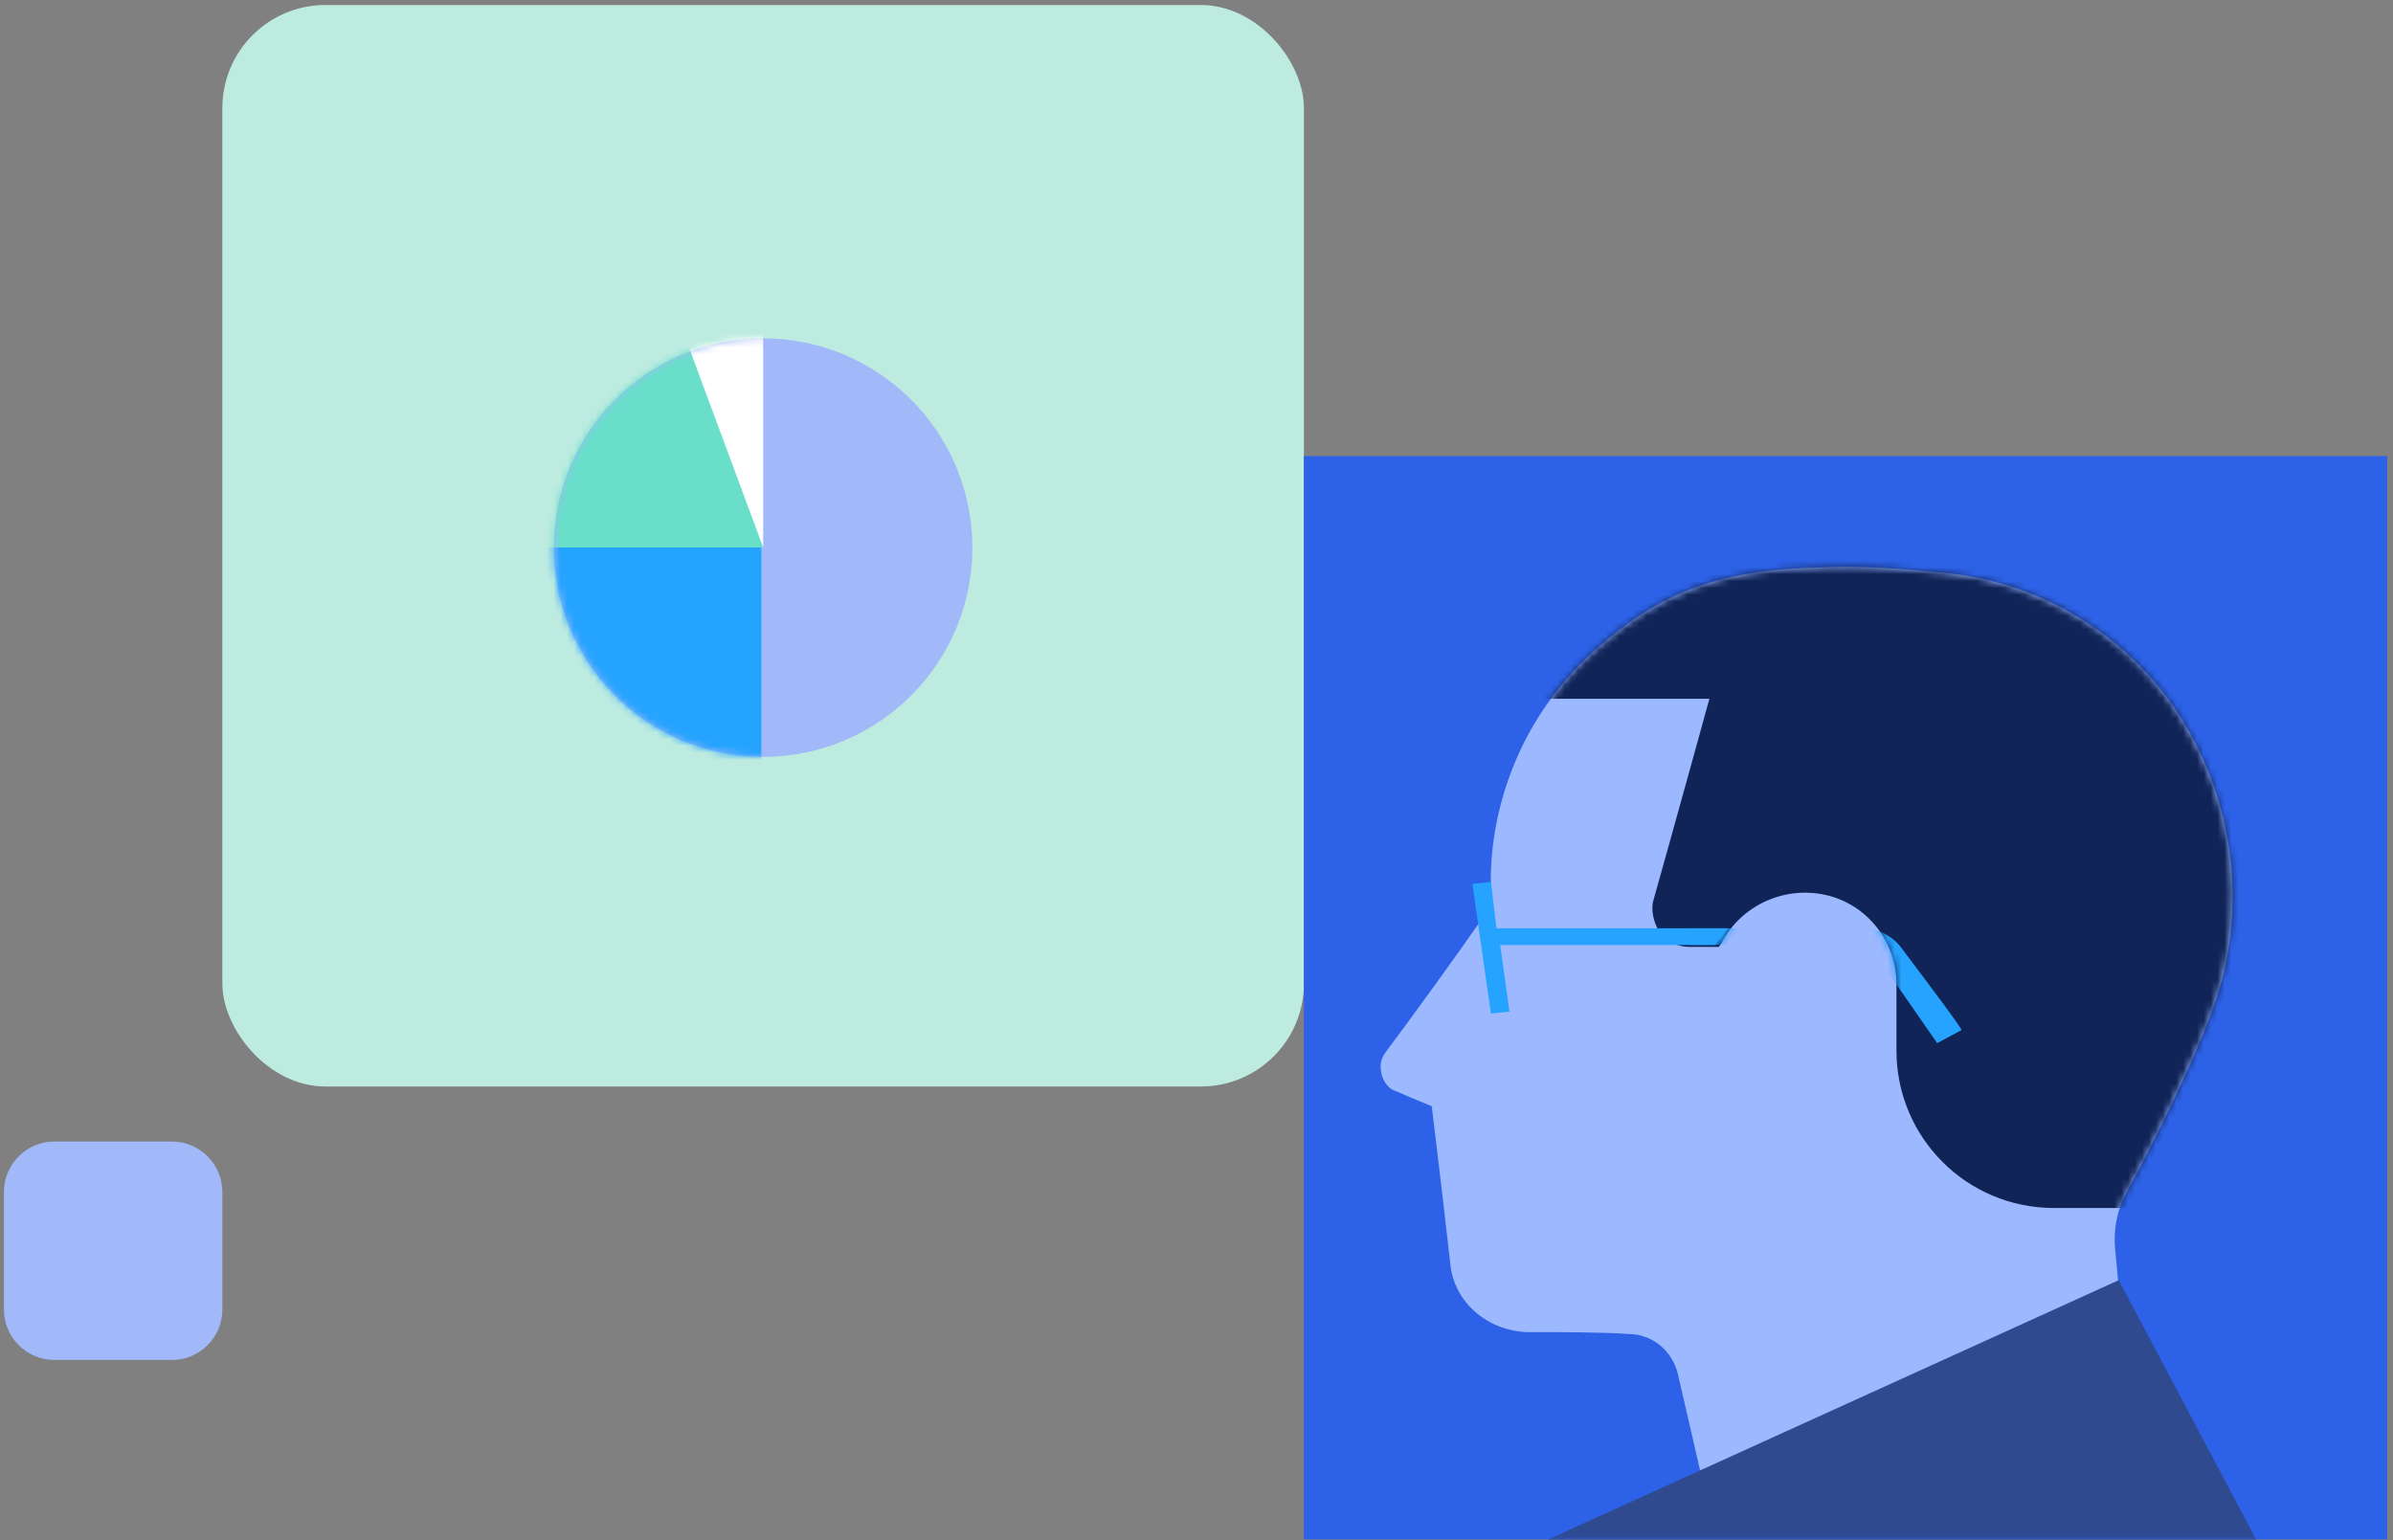
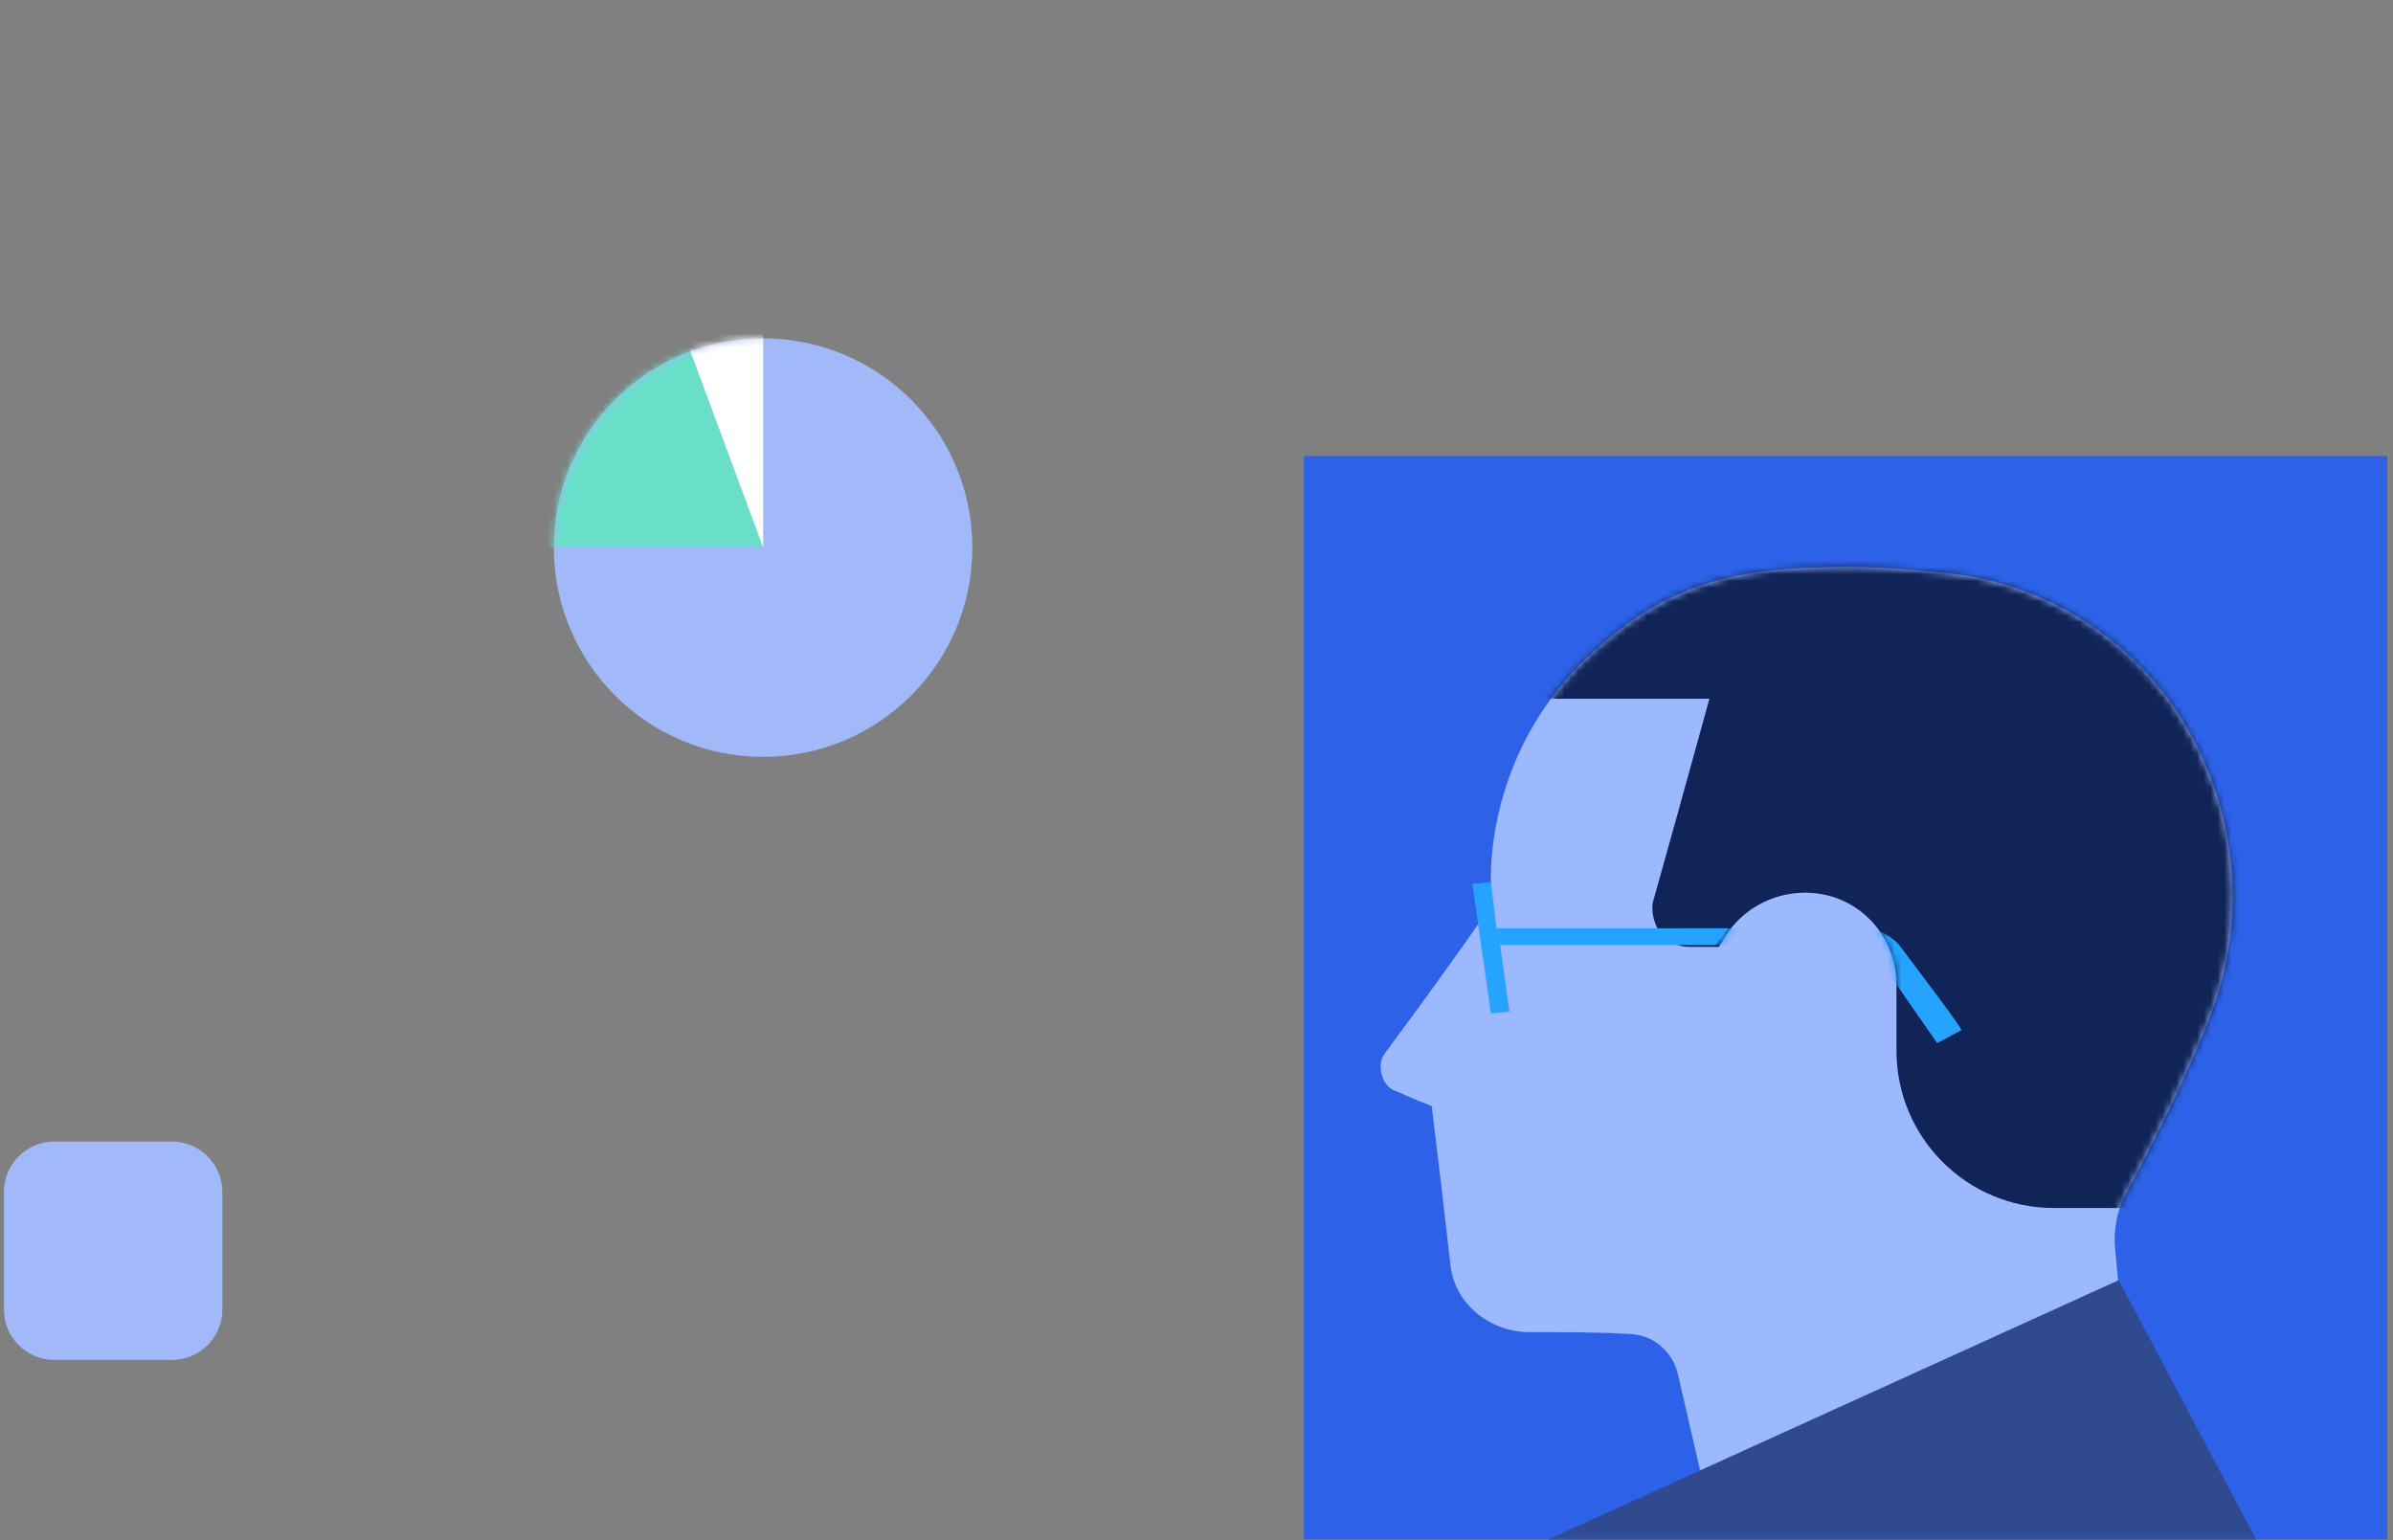
<svg xmlns="http://www.w3.org/2000/svg" width="348" height="224" viewBox="0 0 348 224" fill="none">
  <rect x="0" y="0" width="348" height="224" fill="#808080" stroke="none" />
  <path d="M24.999 166.021H7.91C3.856 166.021 0.57 169.307 0.57 173.361V190.45C0.57 194.503 3.856 197.789 7.91 197.789H24.999C29.052 197.789 32.338 194.503 32.338 190.45V173.361C32.338 169.307 29.052 166.021 24.999 166.021Z" fill="#A1B8F9" />
-   <rect x="32.336" y="0.729" width="157.288" height="157.288" rx="14.98" fill="#BDEBE0" />
  <path d="M110.973 110.077C94.166 110.077 80.54 96.452 80.54 79.644C80.54 62.836 94.166 49.211 110.973 49.211C127.781 49.211 141.406 62.836 141.406 79.644C141.406 96.452 127.781 110.077 110.973 110.077Z" fill="#A1B8F9" />
  <mask id="mask0_1371_5117" style="mask-type:luminance" maskUnits="userSpaceOnUse" x="80" y="49" width="62" height="62">
    <path d="M110.977 110.057C94.169 110.057 80.544 96.432 80.544 79.624C80.544 62.817 94.169 49.191 110.977 49.191C127.785 49.191 141.41 62.817 141.41 79.624C141.41 96.432 127.785 110.057 110.977 110.057Z" fill="white" />
  </mask>
  <g mask="url(#mask0_1371_5117)">
-     <path fill-rule="evenodd" clip-rule="evenodd" d="M110.984 79.615H69.509L34.767 116.781H110.715V79.615H110.984Z" fill="#25A4FF" />
    <path fill-rule="evenodd" clip-rule="evenodd" d="M62.238 79.622H110.984L100.75 41.109L62.238 79.622Z" fill="#69DFCA" />
    <path fill-rule="evenodd" clip-rule="evenodd" d="M89.708 22.258H110.984V79.623L89.708 22.258Z" fill="white" />
  </g>
  <path d="M189.613 66.328H347.164V223.879H189.613V66.328Z" fill="#2D62E8" />
  <mask id="mask1_1371_5117" style="mask-type:luminance" maskUnits="userSpaceOnUse" x="189" y="66" width="159" height="158">
    <path d="M189.613 66.336H347.164V223.887H189.613V66.336Z" fill="white" />
  </mask>
  <g mask="url(#mask1_1371_5117)">
    <path fill-rule="evenodd" clip-rule="evenodd" d="M216.828 129.099C216.828 130.715 216.289 132.331 215.481 133.678C212.519 137.987 205.516 147.682 201.476 153.069C200.669 154.146 200.669 155.223 200.938 156.3C201.207 157.378 202.015 158.455 203.092 158.724C205.516 159.802 208.209 160.879 208.209 160.879C208.209 160.879 209.825 174.075 210.903 183.771C211.441 189.427 216.289 193.466 221.945 193.736C226.792 193.736 232.717 193.736 236.757 194.005C240.258 194.005 243.221 196.429 244.029 199.93C246.183 209.356 250.223 226.862 250.223 226.862L311.089 222.014C311.089 222.014 308.665 192.658 307.588 181.616C307.319 178.923 307.857 175.961 309.204 173.537C312.705 167.073 319.438 153.877 322.4 144.989C326.71 131.523 324.824 116.711 317.283 104.591C309.742 92.472 296.815 84.662 282.811 83.315C276.886 82.776 270.961 82.238 265.305 82.507C250.223 82.776 241.605 86.008 232.179 94.357C217.905 107.015 216.558 123.174 216.828 129.099Z" fill="#9CB8FF" />
    <mask id="mask2_1371_5117" style="mask-type:luminance" maskUnits="userSpaceOnUse" x="200" y="82" width="125" height="145">
      <path d="M216.82 129.093C216.82 130.709 216.281 132.325 215.473 133.672C212.511 137.981 205.508 147.676 201.469 153.063C200.661 154.14 200.661 155.217 200.93 156.295C201.199 157.372 202.007 158.449 203.085 158.718C205.508 159.796 208.202 160.873 208.202 160.873C208.202 160.873 209.818 174.07 210.895 183.765C211.433 189.421 216.281 193.46 221.937 193.73C226.785 193.73 232.71 193.73 236.749 193.999C240.251 193.999 243.213 196.423 244.021 199.924C246.176 209.35 250.215 226.856 250.215 226.856L311.081 222.008C311.081 222.008 308.657 192.653 307.58 181.61C307.311 178.917 307.849 175.955 309.196 173.531C312.697 167.067 319.43 153.871 322.393 144.983C326.702 131.517 324.817 116.705 317.276 104.585C309.735 92.466 296.807 84.656 282.803 83.309C276.878 82.771 270.953 82.232 265.297 82.501C250.215 82.771 241.597 86.002 232.171 94.351C217.897 107.009 216.551 123.168 216.82 129.093Z" fill="white" />
    </mask>
    <g mask="url(#mask2_1371_5117)">
      <path fill-rule="evenodd" clip-rule="evenodd" d="M202.806 83.042L212.501 101.625H248.59C248.59 101.625 243.473 120.208 240.51 130.712C239.972 132.328 240.51 134.213 241.318 135.559C242.396 136.906 244.011 137.714 245.627 137.714C247.782 137.714 249.667 137.714 249.936 137.714C249.936 137.714 250.206 137.445 250.475 136.906C253.438 131.52 259.632 128.826 265.557 130.173C271.482 131.52 275.791 136.906 275.791 143.1C275.791 146.601 275.791 149.833 275.791 152.796C275.791 165.454 286.025 175.688 298.683 175.688C310.533 175.688 322.652 175.688 322.652 175.688L362.242 122.363L311.341 52.609L213.578 53.956L202.806 83.042Z" fill="#102458" />
      <mask id="mask3_1371_5117" style="mask-type:luminance" maskUnits="userSpaceOnUse" x="202" y="52" width="161" height="124">
-         <path d="M202.806 83.027L212.501 101.61H248.59C248.59 101.61 243.473 120.193 240.51 130.696C239.972 132.312 240.51 134.197 241.318 135.544C242.396 136.89 244.011 137.698 245.627 137.698C247.782 137.698 249.667 137.698 249.936 137.698C249.936 137.698 250.206 137.429 250.475 136.89C253.438 131.504 259.632 128.811 265.557 130.157C271.482 131.504 275.791 136.89 275.791 143.085C275.791 146.586 275.791 149.818 275.791 152.78C275.791 165.438 286.025 175.672 298.683 175.672C310.533 175.672 322.652 175.672 322.652 175.672L362.242 122.347L311.341 52.594L213.578 53.94L202.806 83.027Z" fill="white" />
+         <path d="M202.806 83.027L212.501 101.61H248.59C248.59 101.61 243.473 120.193 240.51 130.696C239.972 132.312 240.51 134.197 241.318 135.544C247.782 137.698 249.667 137.698 249.936 137.698C249.936 137.698 250.206 137.429 250.475 136.89C253.438 131.504 259.632 128.811 265.557 130.157C271.482 131.504 275.791 136.89 275.791 143.085C275.791 146.586 275.791 149.818 275.791 152.78C275.791 165.438 286.025 175.672 298.683 175.672C310.533 175.672 322.652 175.672 322.652 175.672L362.242 122.347L311.341 52.594L213.578 53.94L202.806 83.027Z" fill="white" />
      </mask>
      <g mask="url(#mask3_1371_5117)">
        <path fill-rule="evenodd" clip-rule="evenodd" d="M276.597 137.978C275.251 136.093 273.096 135.016 270.672 135.016C262.862 135.016 245.626 135.016 245.626 135.016V137.439H270.403C271.211 137.439 272.288 137.978 272.558 138.517C274.982 142.018 281.714 151.713 281.714 151.713L285.216 149.828C285.754 150.097 279.829 142.287 276.597 137.978Z" fill="#25A3FF" />
      </g>
    </g>
    <path fill-rule="evenodd" clip-rule="evenodd" d="M218.163 137.432H249.404L251.289 135.008H217.624L216.816 128.275L214.123 128.545L216.816 147.397L219.51 147.128L218.163 137.432Z" fill="#25A3FF" />
    <path fill-rule="evenodd" clip-rule="evenodd" d="M308.118 186.18L225.168 223.884L235.672 234.657L339.359 245.16L308.118 186.18Z" fill="#2F4A8F" />
  </g>
</svg>